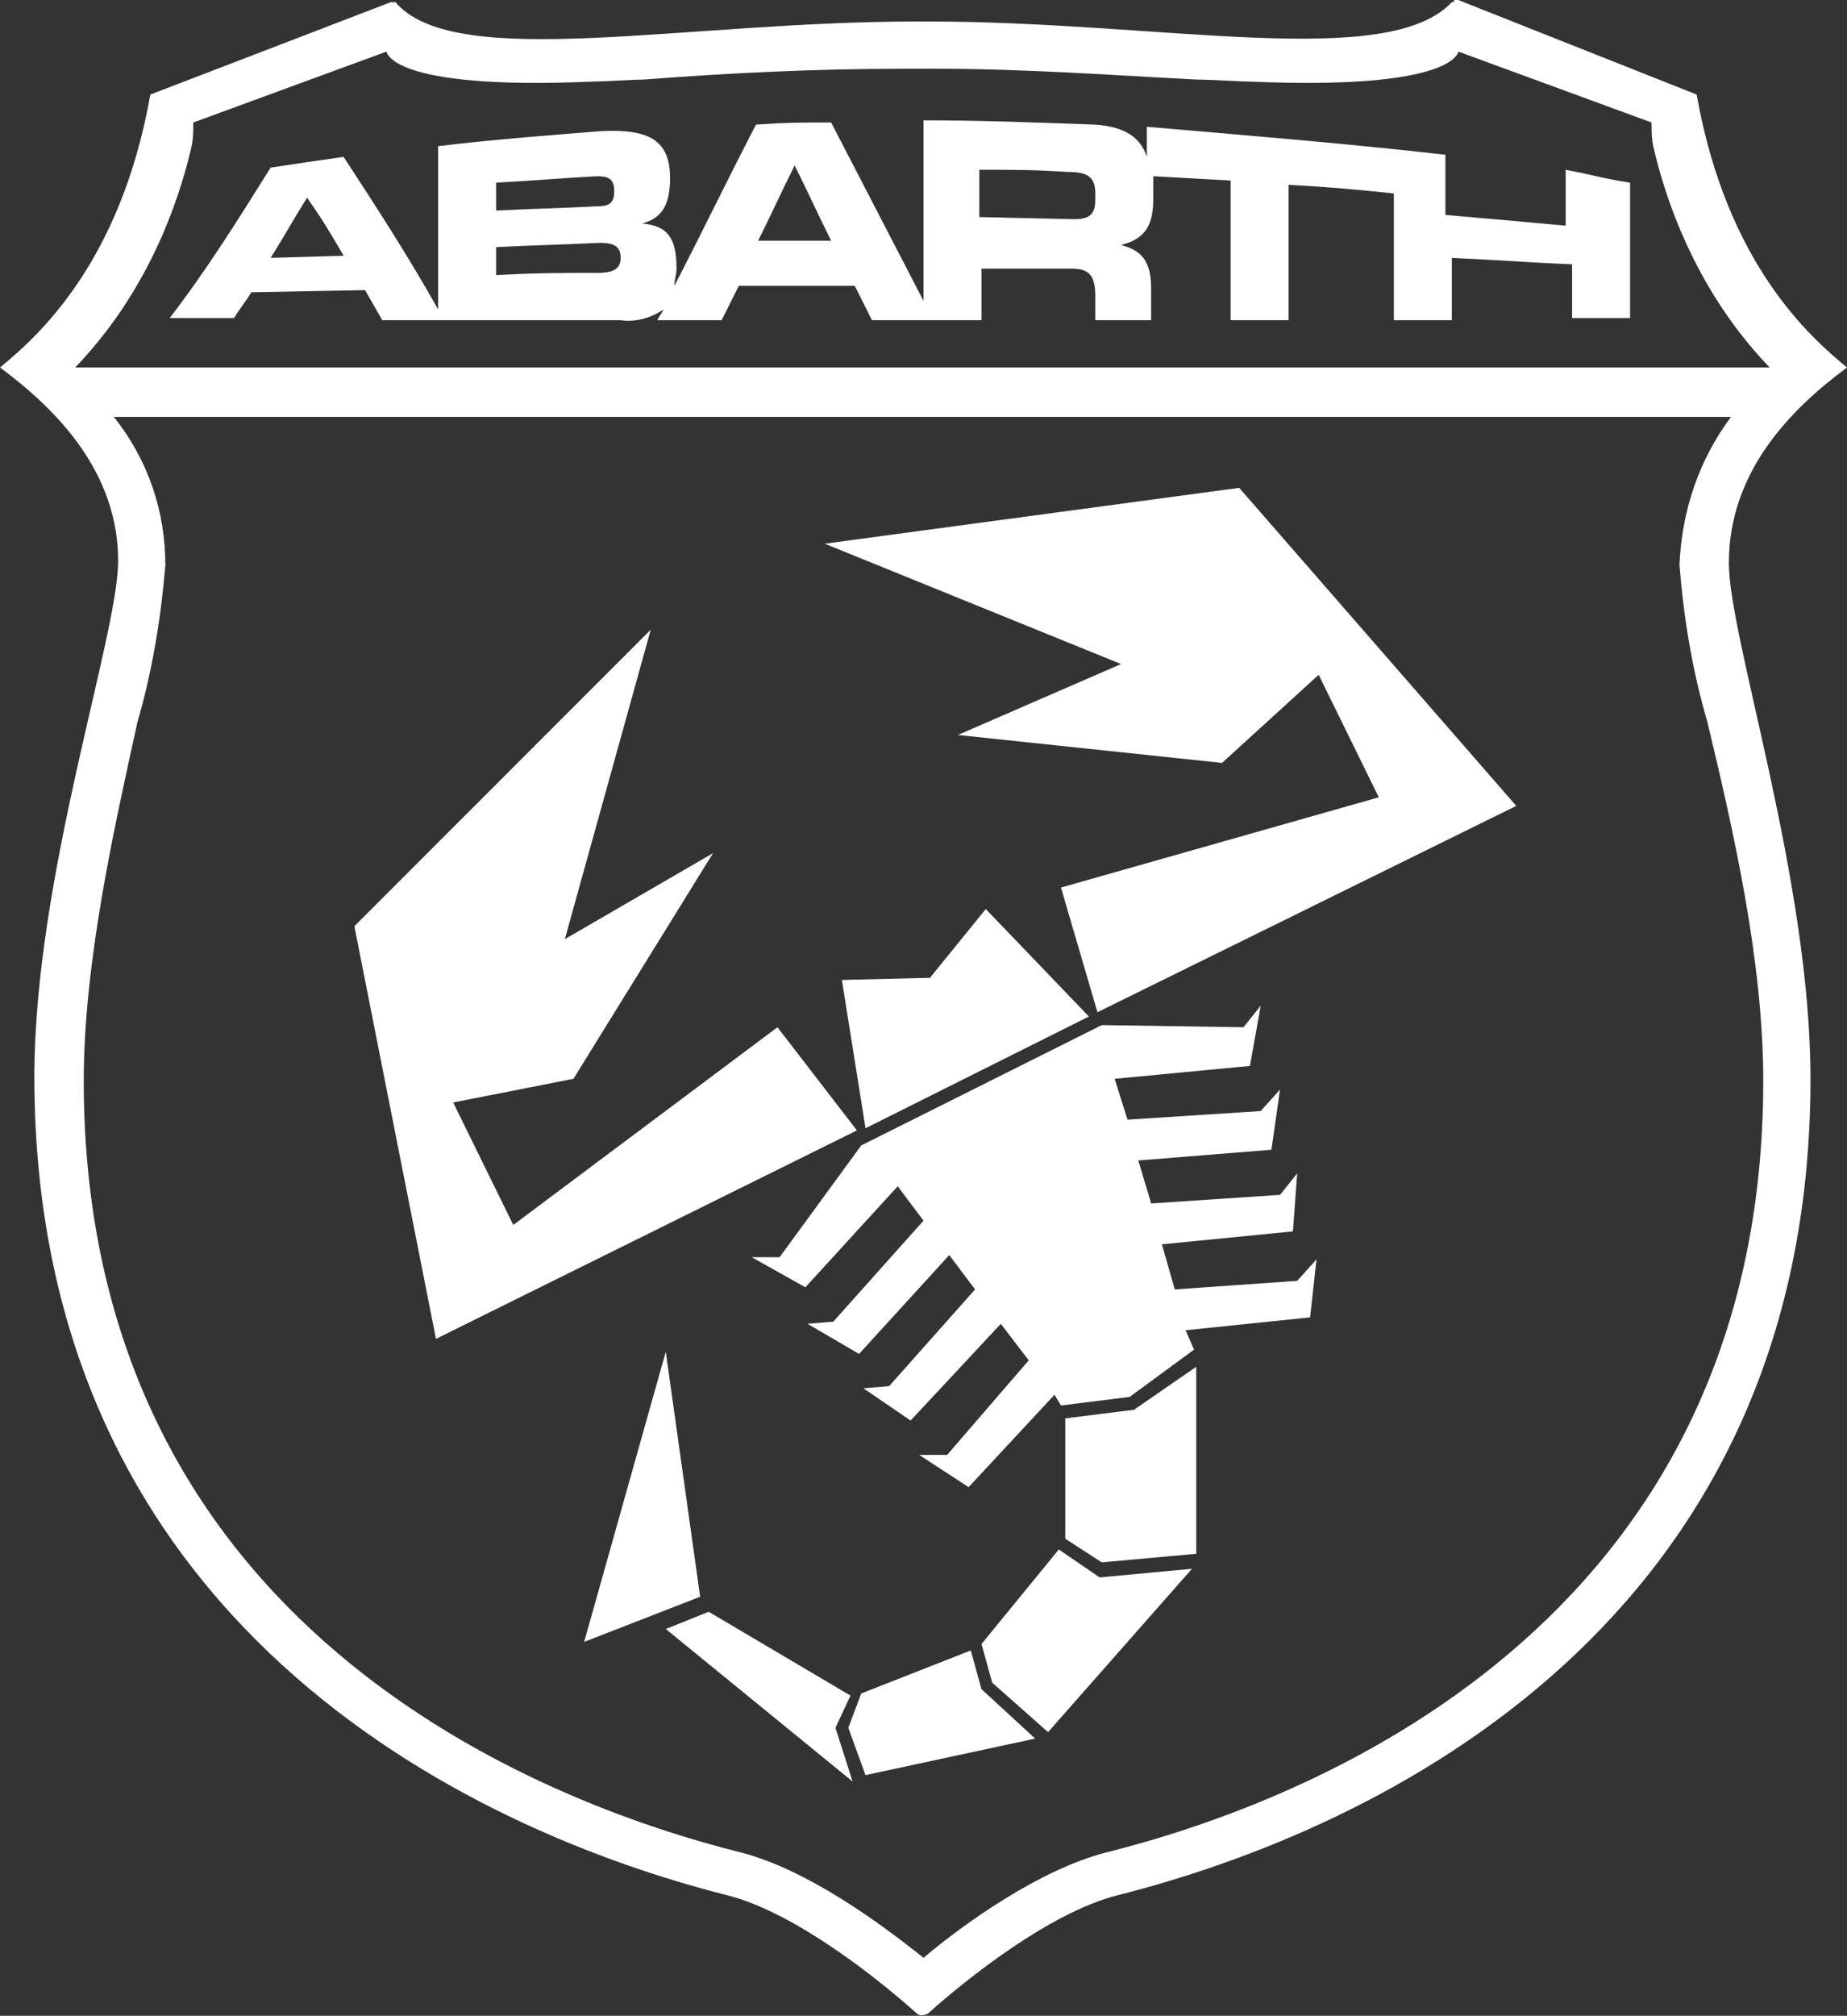
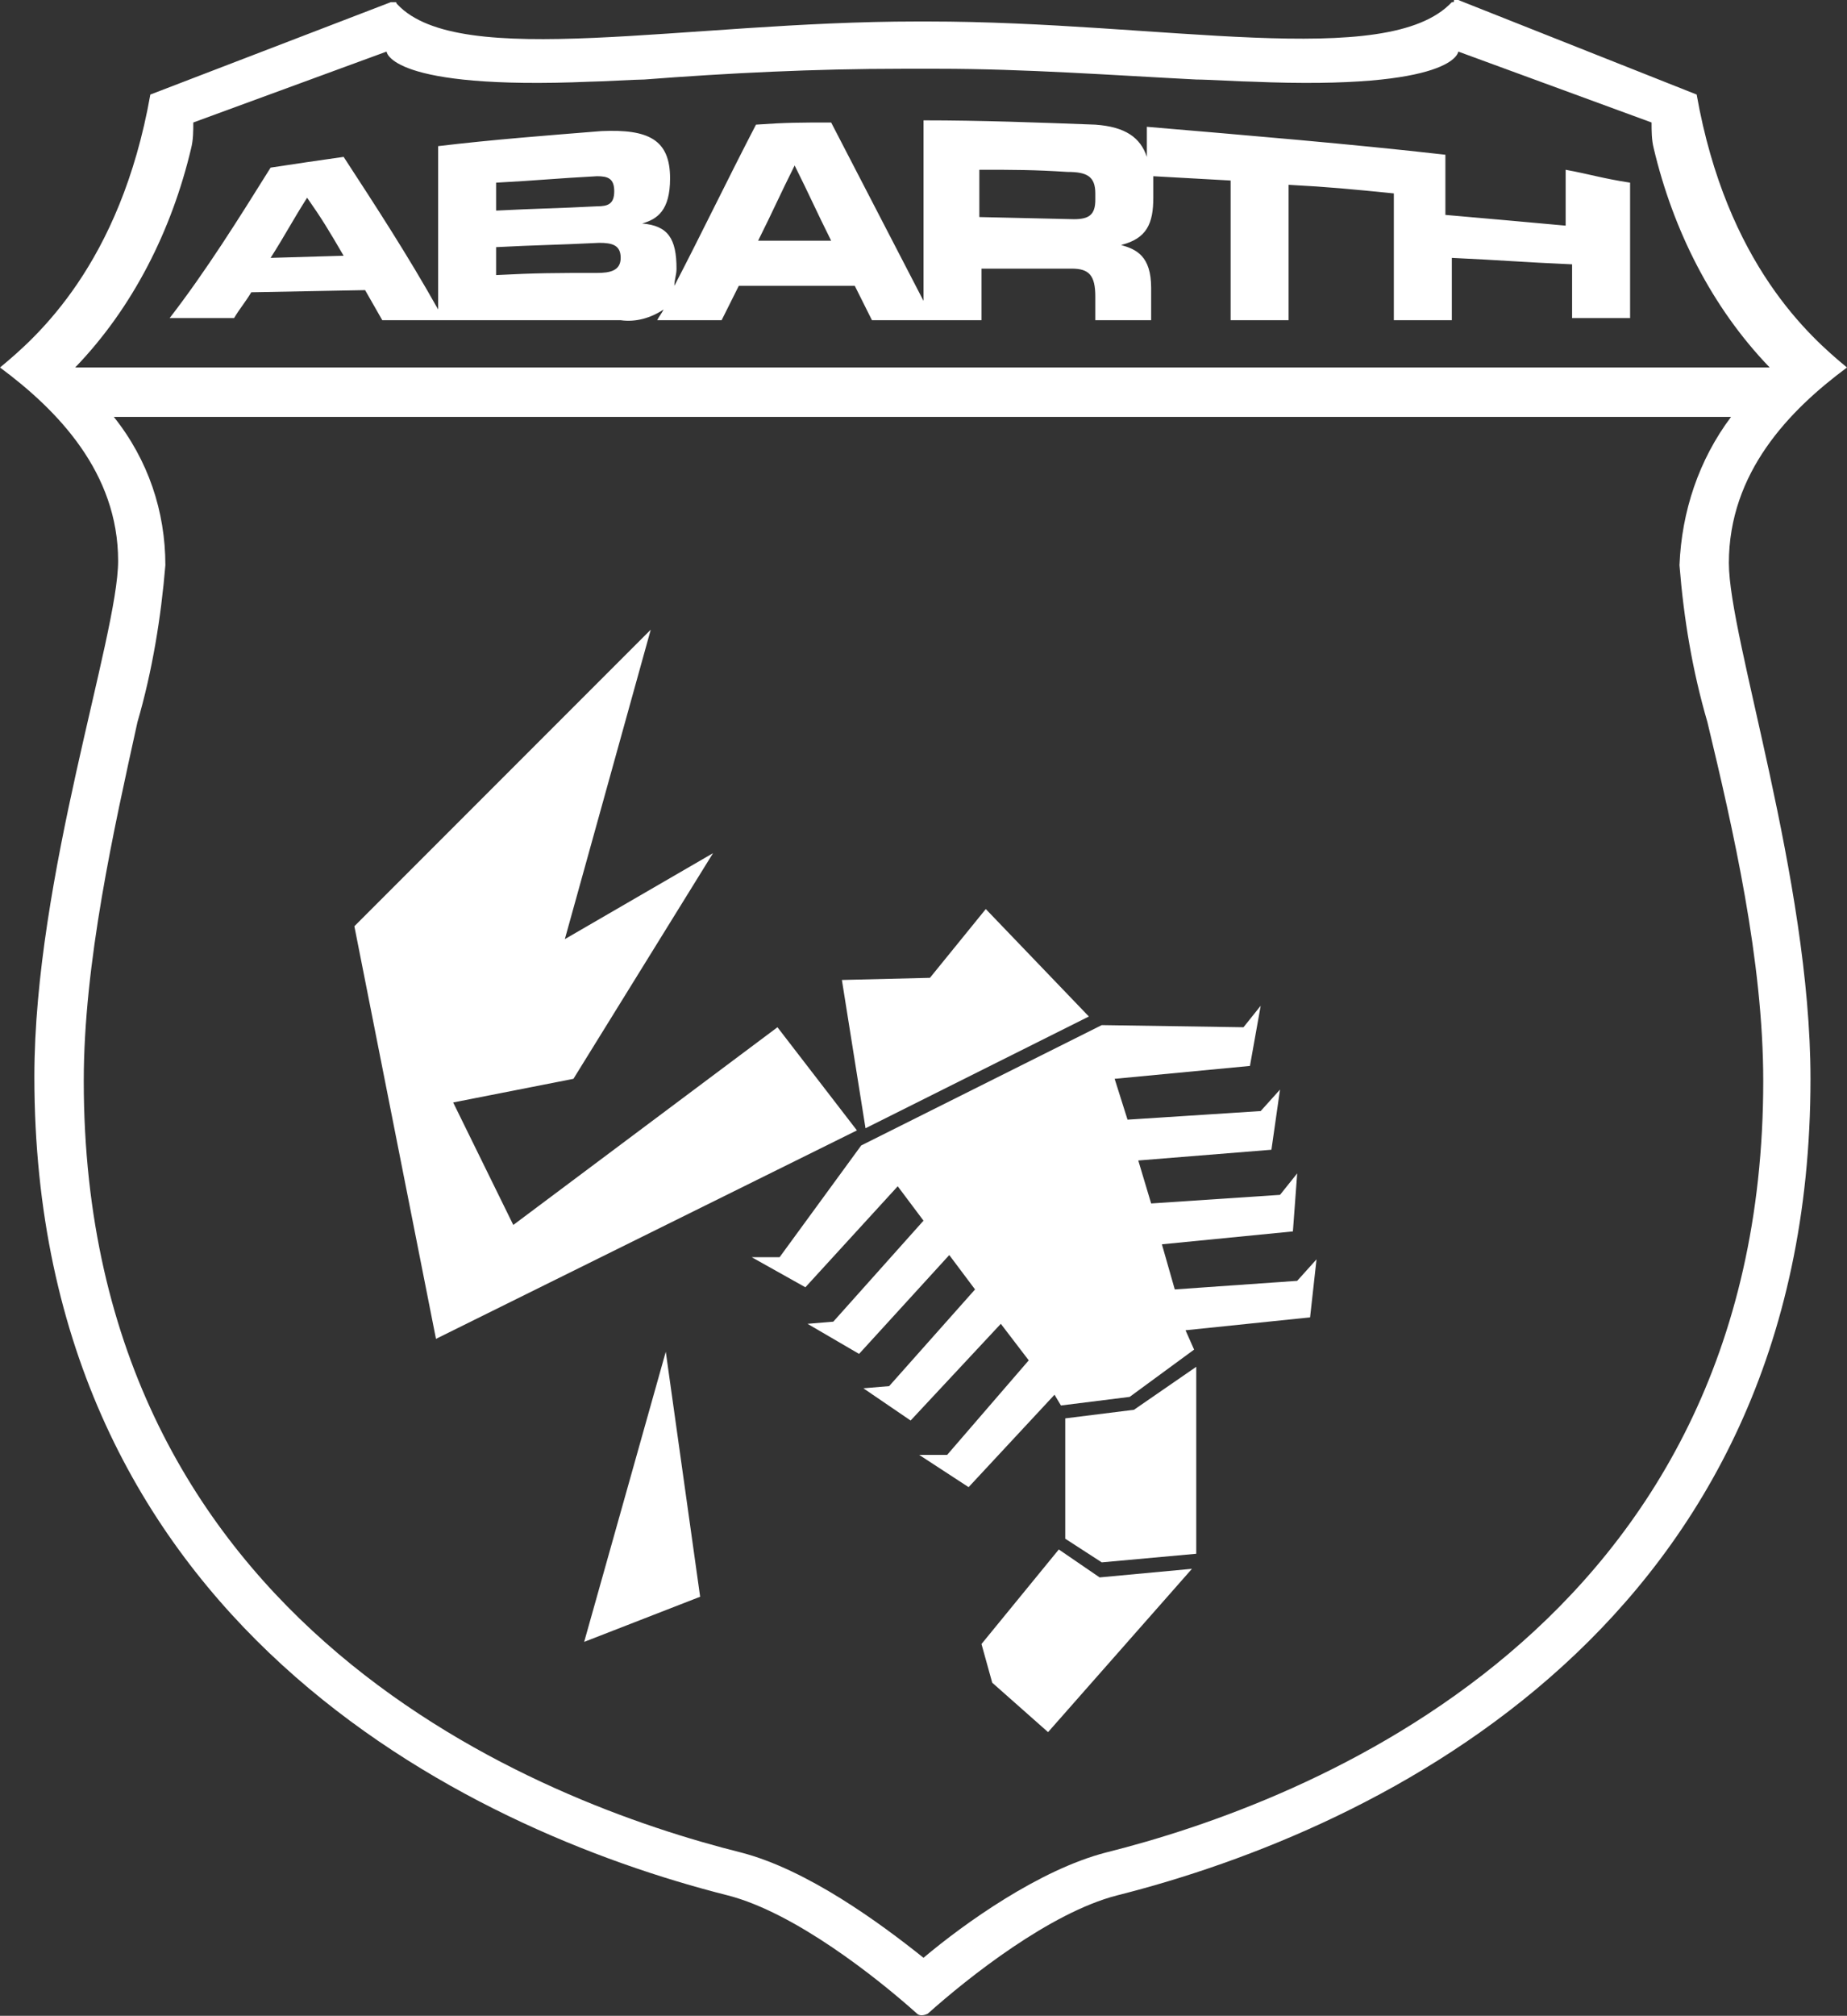
<svg xmlns="http://www.w3.org/2000/svg" version="1.1" id="Livello_1" x="0px" y="0px" viewBox="0 0 86 93.8" style="enable-background:new 0 0 86 93.8;" xml:space="preserve">
  <rect x="0" y="0" width="86" height="93.8" fill="#333333" stroke="none" />
  <style type="text/css">
	.st0{fill:#FFFFFF;}
</style>
  <path class="st0" d="M86,17.1c-1.7-1.4-5.6-4.8-7-12.7L67.9,0c0,0-0.2-0.1-0.2,0s0,0.1-0.1,0.1C64.6,3.3,54.1,1,43.2,1h-0.5  C31.9,1,21.4,3.3,18.5,0.2c-0.1-0.1,0-0.1-0.1-0.1s-0.2,0-0.2,0L7,4.4c-1.4,7.9-5.3,11.3-7,12.7c2.7,2,5.5,4.9,5.5,9  c0,3.5-3.9,14.7-3.9,24c0,25.3,20,35,32.3,38.1c3.1,0.8,6.9,3.8,8.8,5.5c0.1,0.1,0.3,0.1,0.5,0c1.9-1.7,5.7-4.7,8.8-5.5  c12.3-3.1,32.3-12.7,32.3-38c0-9.3-3.8-20.5-3.8-24C80.5,22,83.3,19.1,86,17.1 M8.9,6.9C9,6.5,9,6.1,9,5.7l9-3.3  c0,0,0.1,1.8,9.5,1.4c0.4,0,2.1-0.1,2.5-0.1c3.9-0.3,7.9-0.5,12-0.5h1.7c4,0,8.1,0.3,12,0.5c0.5,0,2.2,0.1,2.6,0.1  c9.5,0.4,9.6-1.4,9.6-1.4l9,3.3c0,0.4,0,0.8,0.1,1.2c0.9,3.8,2.7,7.4,5.4,10.2H3.5C6.2,14.3,8,10.7,8.9,6.9 M82.1,50.3  c0,25.5-21.4,33.6-30.6,35.9c-3.1,0.8-6.6,3.3-8.5,4.9c-2-1.6-5.4-4.1-8.5-4.9C25.3,83.9,3.9,75.8,3.9,50.3c0-5.5,1.4-11.7,2.5-16.7  c0.7-2.4,1.1-4.9,1.3-7.3c0-2.5-0.8-4.9-2.4-6.9h75.3c-1.5,2-2.3,4.4-2.4,6.9c0.2,2.5,0.6,4.9,1.3,7.3  C80.7,38.6,82.1,44.7,82.1,50.3" />
  <path class="st0" d="M72.9,7.9c0,1,0,1.6,0,2.6c-2.2-0.2-3.3-0.3-5.6-0.5c0-1.1,0-1.7,0-2.8c-4.4-0.5-9.2-0.9-13.9-1.3v1.4  c-0.3-0.9-1-1.4-2.4-1.5c-2.7-0.1-5.3-0.2-8-0.2v8.4l-4.3-8.3c-1.4,0-2.1,0-3.5,0.1c-1.3,2.5-2.5,5-3.8,7.5c0-0.3,0.1-0.5,0.1-0.8  c0-1.4-0.4-2-1.6-2.1l0,0c0.7-0.2,1.3-0.6,1.3-2.1c0-1.8-1-2.3-3.2-2.2c-2.5,0.2-5.1,0.4-7.6,0.7c0,3,0,4.6,0,7.6  C19,11.9,17.5,9.6,16,7.3c-1.4,0.2-2.1,0.3-3.4,0.5c-1.5,2.4-3,4.8-4.7,7h3c0.3-0.5,0.5-0.7,0.8-1.2l5.3-0.1l0.8,1.4h11.1  c0.7,0.1,1.4-0.1,2-0.5c-0.1,0.2-0.2,0.3-0.3,0.5h3c0.3-0.6,0.5-1,0.8-1.6h5.4l0.8,1.6h5.1v-2.4h4.2c0.8,0,1.1,0.3,1.1,1.3v1.1h2.6  c0-0.6,0-0.9,0-1.5c0-1.5-0.7-1.8-1.4-2l0,0c1.2-0.3,1.5-1,1.5-2.2V8.6c0-0.1,0-0.3,0-0.4l3.6,0.2c0,2.6,0,3.9,0,6.5h2.7  c0-2.5,0-3.8,0-6.3c1.9,0.1,2.9,0.2,4.9,0.4c0,2.4,0,3.6,0,5.9h2.7c0-1.1,0-1.7,0-2.9c2.2,0.1,3.3,0.2,5.6,0.3c0,1,0,1.5,0,2.5h2.7  V8.5C74.6,8.3,74,8.1,72.9,7.9 M12.6,12c0.7-1.1,1-1.7,1.7-2.8c0.7,1,1,1.5,1.7,2.7L12.6,12 M23.1,8.5c1.9-0.1,2.8-0.2,4.7-0.3  c0.5,0,0.8,0.1,0.8,0.7s-0.3,0.7-0.8,0.7c-1.9,0.1-2.8,0.1-4.7,0.2V8.5 M27.8,12.7c-1.9,0-2.8,0-4.7,0.1c0-0.5,0-0.8,0-1.3  c1.9-0.1,2.8-0.1,4.8-0.2c0.6,0,1,0.1,1,0.7S28.4,12.7,27.8,12.7 M35.3,11.2c0.7-1.4,1-2.1,1.7-3.5c0.7,1.4,1,2.1,1.7,3.5L35.3,11.2   M51,9.3c0,0.7-0.3,0.9-1,0.9l-4.4-0.1V7.9c1.7,0,2.5,0,4.1,0.1C50.6,8,51,8.2,51,9L51,9.3" />
  <polygon class="st0" points="49.6,66 52.8,65.6 55.7,63.6 55.7,72.3 51.3,72.7 49.6,71.6 " />
  <polygon class="st0" points="49.3,72.1 51.2,73.4 55.5,73 48.8,80.6 46.2,78.3 45.7,76.5 " />
-   <polygon class="st0" points="45.2,76.8 45.7,78.6 48.2,80.9 40.3,82.6 39.5,80.4 40.1,78.8 " />
-   <polygon class="st0" points="39.6,78.9 38.9,80.4 39.7,82.9 31,75.8 33,75 " />
  <polygon class="st0" points="36.2,47.8 23.9,57 21.1,51.3 26.7,50.2 33.2,39.7 26.3,43.7 30.3,29.3 16.5,43.1 20.3,62.3 39.9,52.6   " />
-   <polygon class="st0" points="49.4,41.3 64.2,37.1 61.4,31.4 56.9,35.5 44.6,34.2 52.2,30.9 38.4,25.3 57.7,22.7 70.6,37.5   51.1,47.1 " />
  <polygon class="st0" points="45.9,42.3 43.3,45.5 39.2,45.6 40.3,52.5 50.7,47.3 " />
  <polygon class="st0" points="61.3,58.6 60.4,59.6 54.7,60 54.1,57.9 60.2,57.3 60.4,54.6 59.6,55.6 53.6,56 53,54 59.2,53.5   59.6,50.7 58.7,51.7 52.5,52.1 51.9,50.2 58.2,49.6 58.7,46.8 57.9,47.8 51.3,47.7 40.1,53.3 36.3,58.5 35,58.5 37.5,59.9   41.8,55.2 43,56.8 38.8,61.5 37.6,61.6 40,63 44.2,58.4 45.4,60 41.4,64.5 40.2,64.6 42.4,66.1 46.6,61.6 47.9,63.3 44.1,67.7   42.8,67.7 45.1,69.2 49.1,64.9 49.4,65.4 52.6,65 55.6,62.8 55.2,61.9 61,61.3 " />
  <polygon class="st0" points="32.6,74.3 27.2,76.4 31,62.9 " />
</svg>